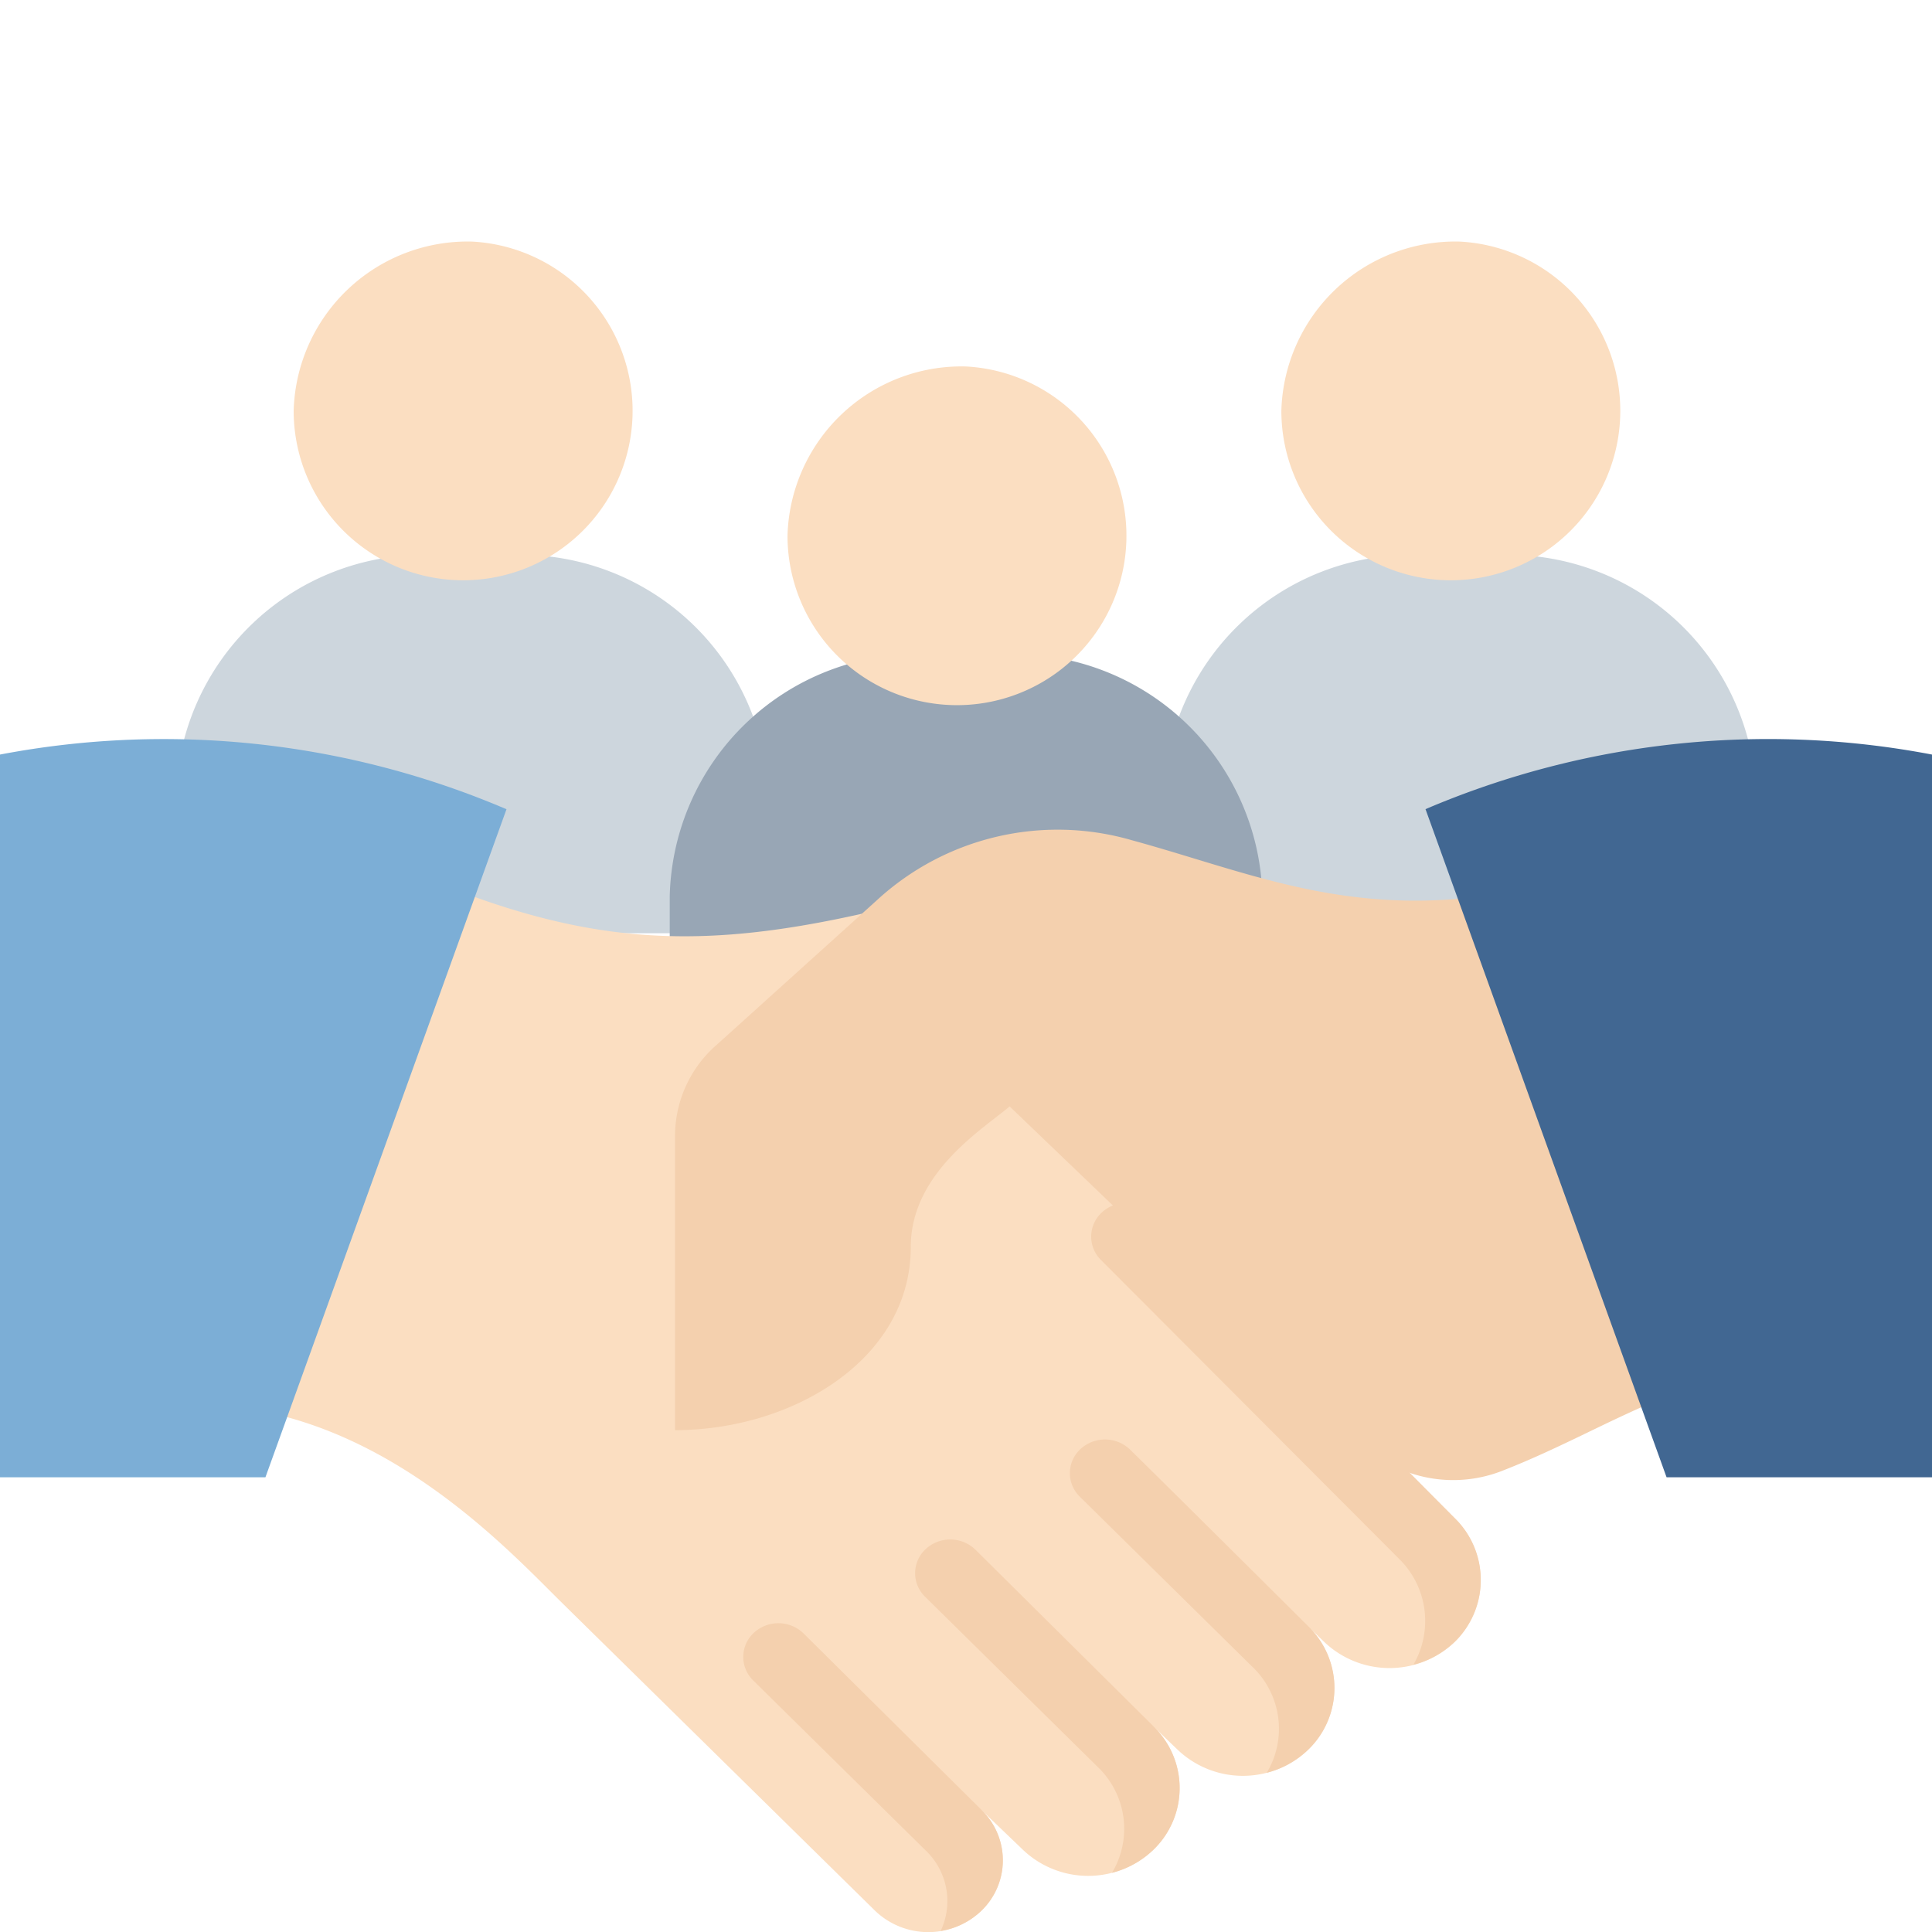
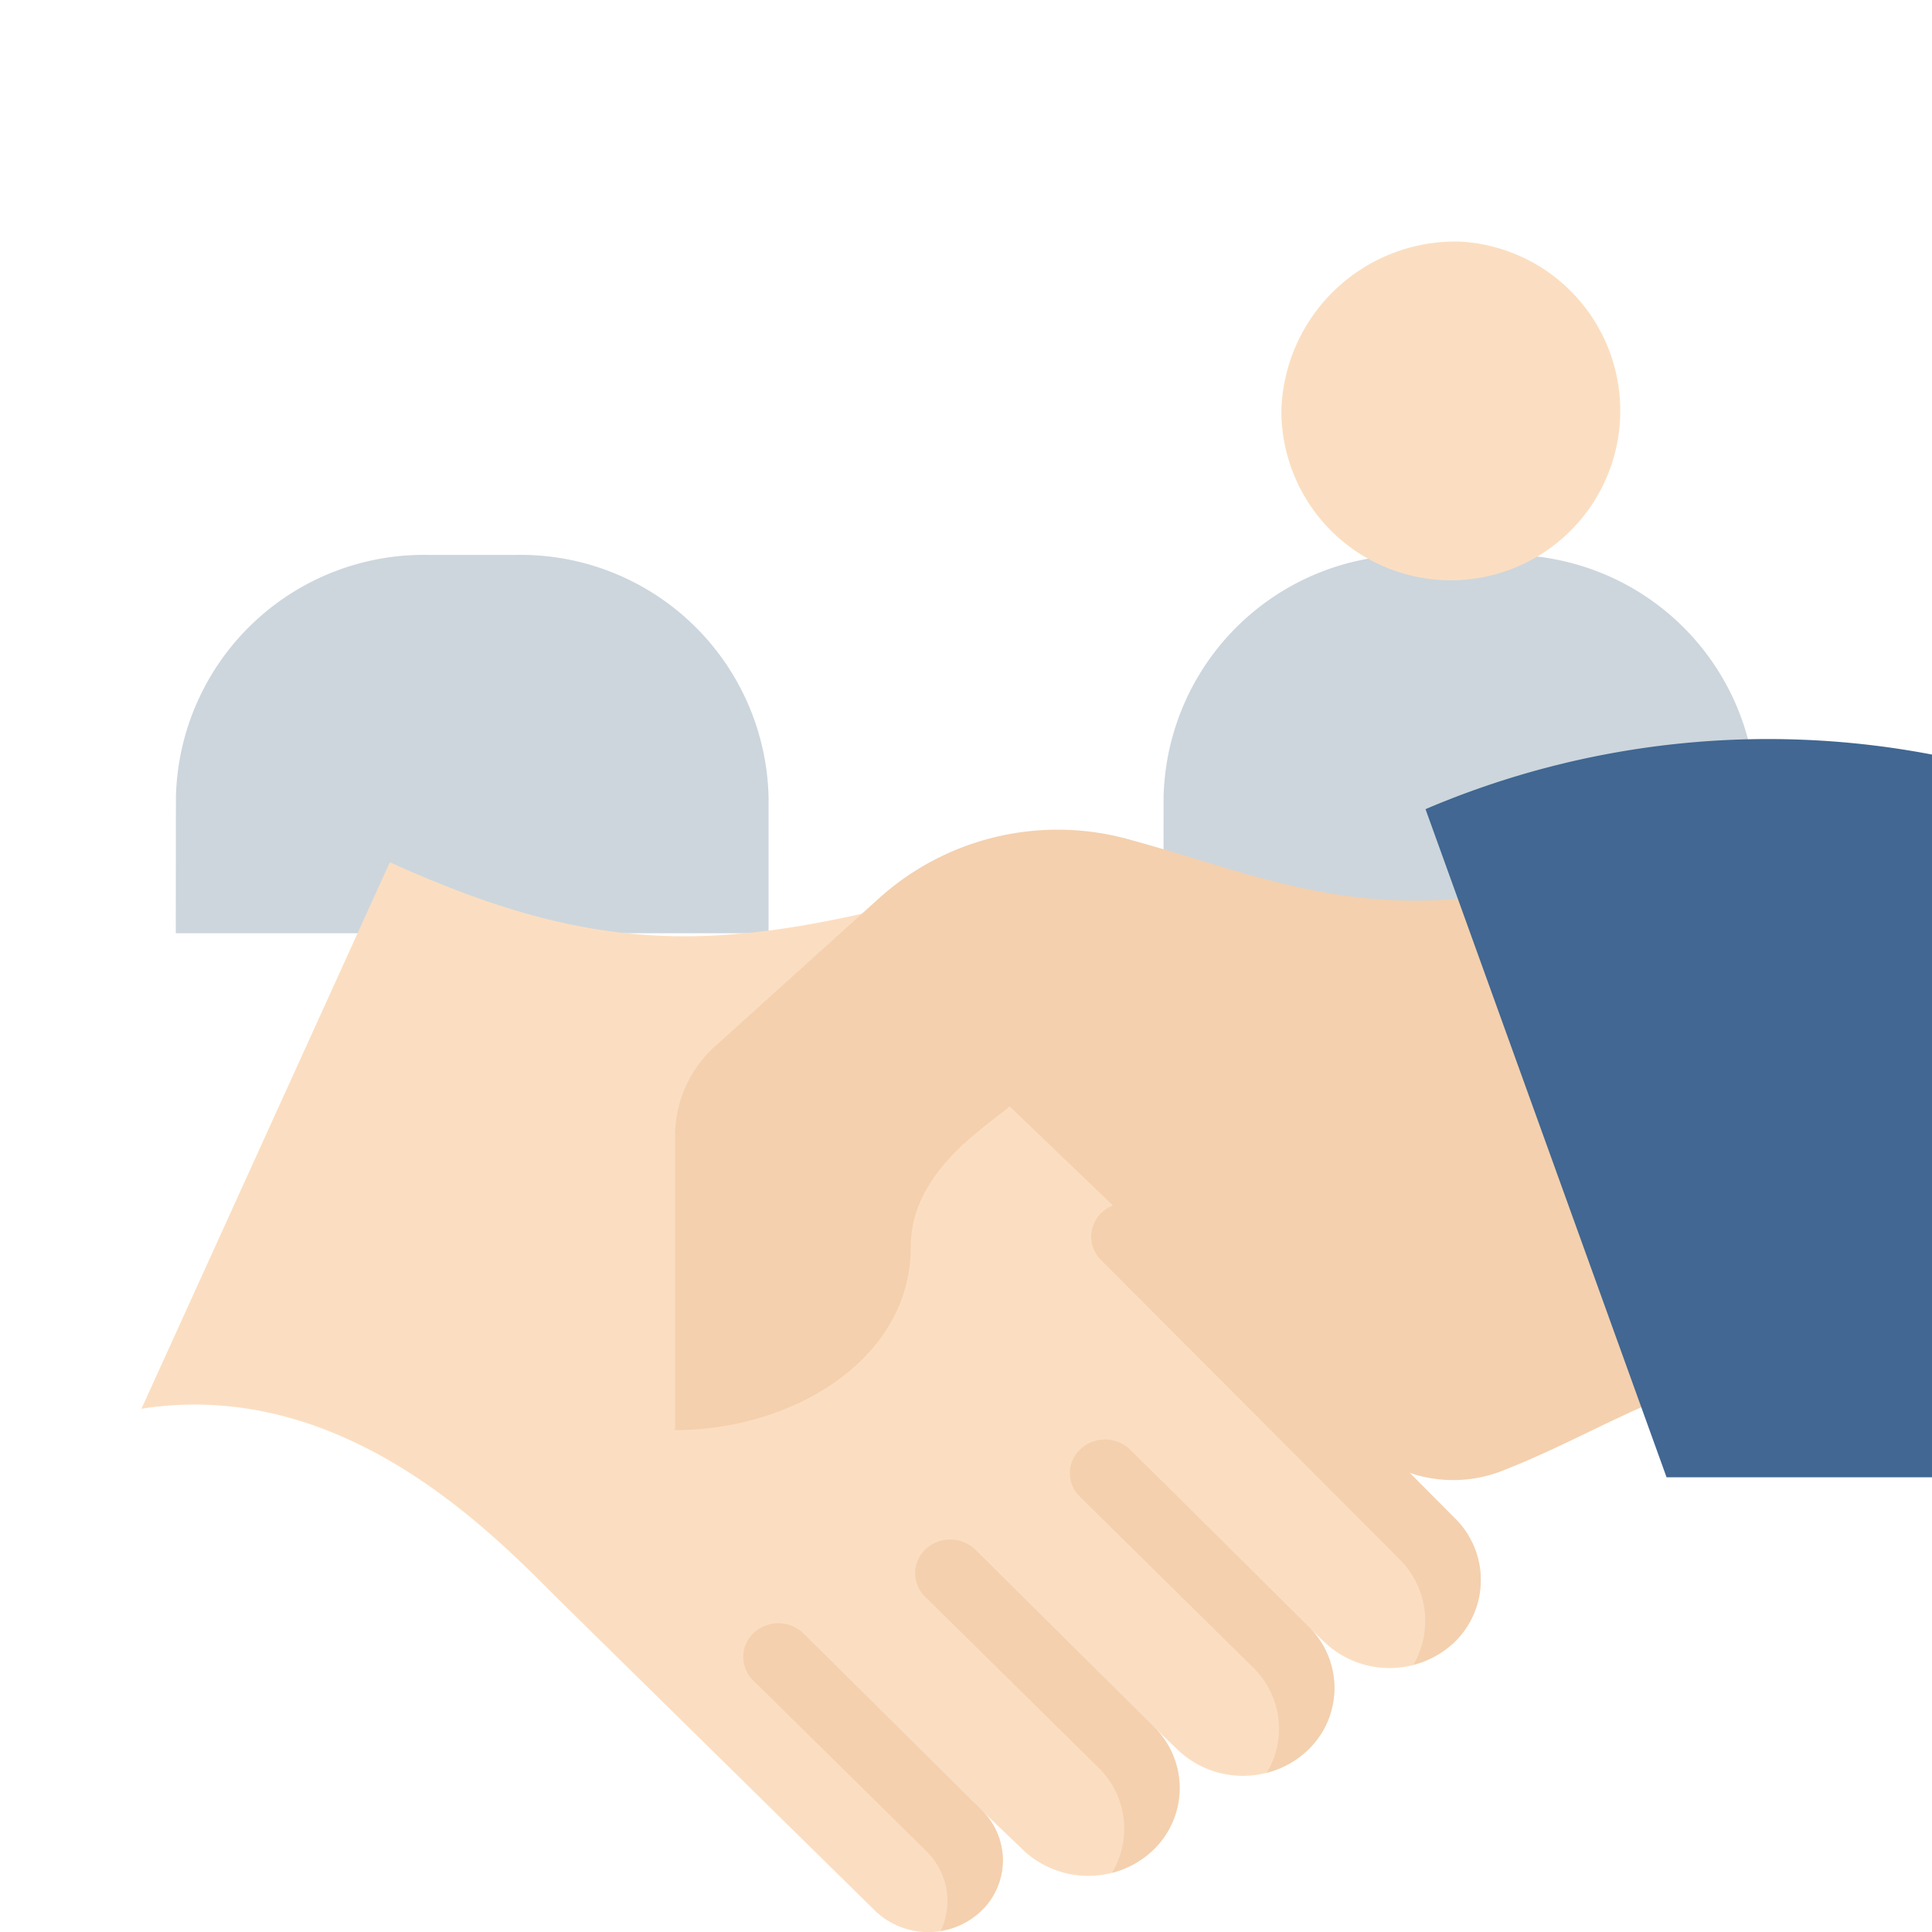
<svg xmlns="http://www.w3.org/2000/svg" width="70" height="70" viewBox="0 0 70 70">
  <defs>
    <clipPath id="a">
      <rect width="70" height="70" fill="none" />
    </clipPath>
  </defs>
  <g clip-path="url(#a)">
    <path d="M43.883,151.373H65.36v-4.939a8.985,8.985,0,0,0-9.136-8.769h-3.2a8.985,8.985,0,0,0-9.136,8.769Z" transform="translate(-37.514 -117.56)" fill="#cdd6dd" fill-rule="evenodd" />
-     <path d="M79.782,56.184a6.14,6.14,0,1,1-6.467,6.131,6.306,6.306,0,0,1,6.467-6.131" transform="translate(-62.675 -47.431)" fill="#fbdec1" fill-rule="evenodd" />
    <path d="M290.453,151.373H311.93v-4.939a8.985,8.985,0,0,0-9.136-8.769h-3.2a8.985,8.985,0,0,0-9.136,8.769Z" transform="translate(-248.299 -117.56)" fill="#cdd6dd" fill-rule="evenodd" />
    <path d="M326.352,56.184a6.14,6.14,0,1,1-6.467,6.131,6.306,6.306,0,0,1,6.467-6.131" transform="translate(-273.459 -47.431)" fill="#fbdec1" fill-rule="evenodd" />
-     <path d="M167.168,183.852h21.477v-4.939a8.985,8.985,0,0,0-9.136-8.769h-3.2a8.985,8.985,0,0,0-9.136,8.769v4.939Z" transform="translate(-142.907 -146.442)" fill="#98a6b5" fill-rule="evenodd" />
-     <path d="M203.067,88.663a6.14,6.14,0,1,1-6.467,6.131,6.306,6.306,0,0,1,6.467-6.131" transform="translate(-168.067 -75.385)" fill="#fbdec1" fill-rule="evenodd" />
    <path d="M68.988,234.078l8.359-6.383c-2.535-2.288-9.146-3.351-12.493-2.437-8.388,2.292-12.823,2.5-20.551-1l-9,19.8c7.543-1.177,13.041,4.872,15.266,7.061l11.327,11.14a2.785,2.785,0,0,0,3.829,0,2.533,2.533,0,0,0,0-3.675l1.532,1.47a3.428,3.428,0,0,0,4.694,0,3.1,3.1,0,0,0,0-4.5l.913.876a3.428,3.428,0,0,0,4.693,0,3.1,3.1,0,0,0,0-4.5l.619.595a3.429,3.429,0,0,0,4.694,0,3.129,3.129,0,0,0,0-4.505Z" transform="translate(-30.178 -193.017)" fill="#fbdec1" fill-rule="evenodd" />
    <path d="M198.5,314.943a1.187,1.187,0,0,1,.025-1.727,1.311,1.311,0,0,1,1.8.024l8.425,8.255a1.2,1.2,0,0,1,.317.535l2.232,2.246a3.131,3.131,0,0,1,0,4.505,3.327,3.327,0,0,1-1.486.821,3.15,3.15,0,0,0-.526-3.845Zm-4.347,19.906-6.434-6.381a1.311,1.311,0,0,0-1.8-.024,1.187,1.187,0,0,0-.025,1.727l6.246,6.158a2.531,2.531,0,0,1,.546,2.919,2.751,2.751,0,0,0,1.466-.725A2.537,2.537,0,0,0,194.149,334.849Zm6.226-3.034-6.433-6.381a1.311,1.311,0,0,0-1.8-.024,1.187,1.187,0,0,0-.025,1.728l6.246,6.158a3.1,3.1,0,0,1,.527,3.845,3.325,3.325,0,0,0,1.485-.821,3.105,3.105,0,0,0,0-4.5m5.607-3.629c.1.1-4.28-4.262-6.433-6.38a1.311,1.311,0,0,0-1.8-.024,1.187,1.187,0,0,0-.025,1.727l6.246,6.158a3.1,3.1,0,0,1,.527,3.845,3.326,3.326,0,0,0,1.485-.821,3.106,3.106,0,0,0,0-4.505" transform="translate(-158.604 -269.286)" fill="#f4d0ae" fill-rule="evenodd" />
-     <path d="M0,192.719A31.621,31.621,0,0,1,18.351,194.7L9.617,218.905H0Z" transform="translate(0 -165.38)" fill="#7caed6" fill-rule="evenodd" />
    <path d="M205.868,215.294l4.312,19.441c-4.827,0-7.74,2.31-11.634,3.836a4.867,4.867,0,0,1-5.215-1.009L180.642,225.39c-.949.812-3.582,2.4-3.582,5.094,0,4.079-4.291,6.636-8.541,6.636V226.516a4.381,4.381,0,0,1,1.514-3.362l5.821-5.254a9.665,9.665,0,0,1,9.22-2.153C190.993,217.365,195.585,219.946,205.868,215.294Z" transform="translate(-144.061 -185.303)" fill="#f4d0ae" fill-rule="evenodd" />
    <path d="M374.225,192.719a31.62,31.62,0,0,0-18.351,1.978l8.734,24.208h9.617Z" transform="translate(-304.225 -165.38)" fill="#416792" fill-rule="evenodd" />
  </g>
</svg>